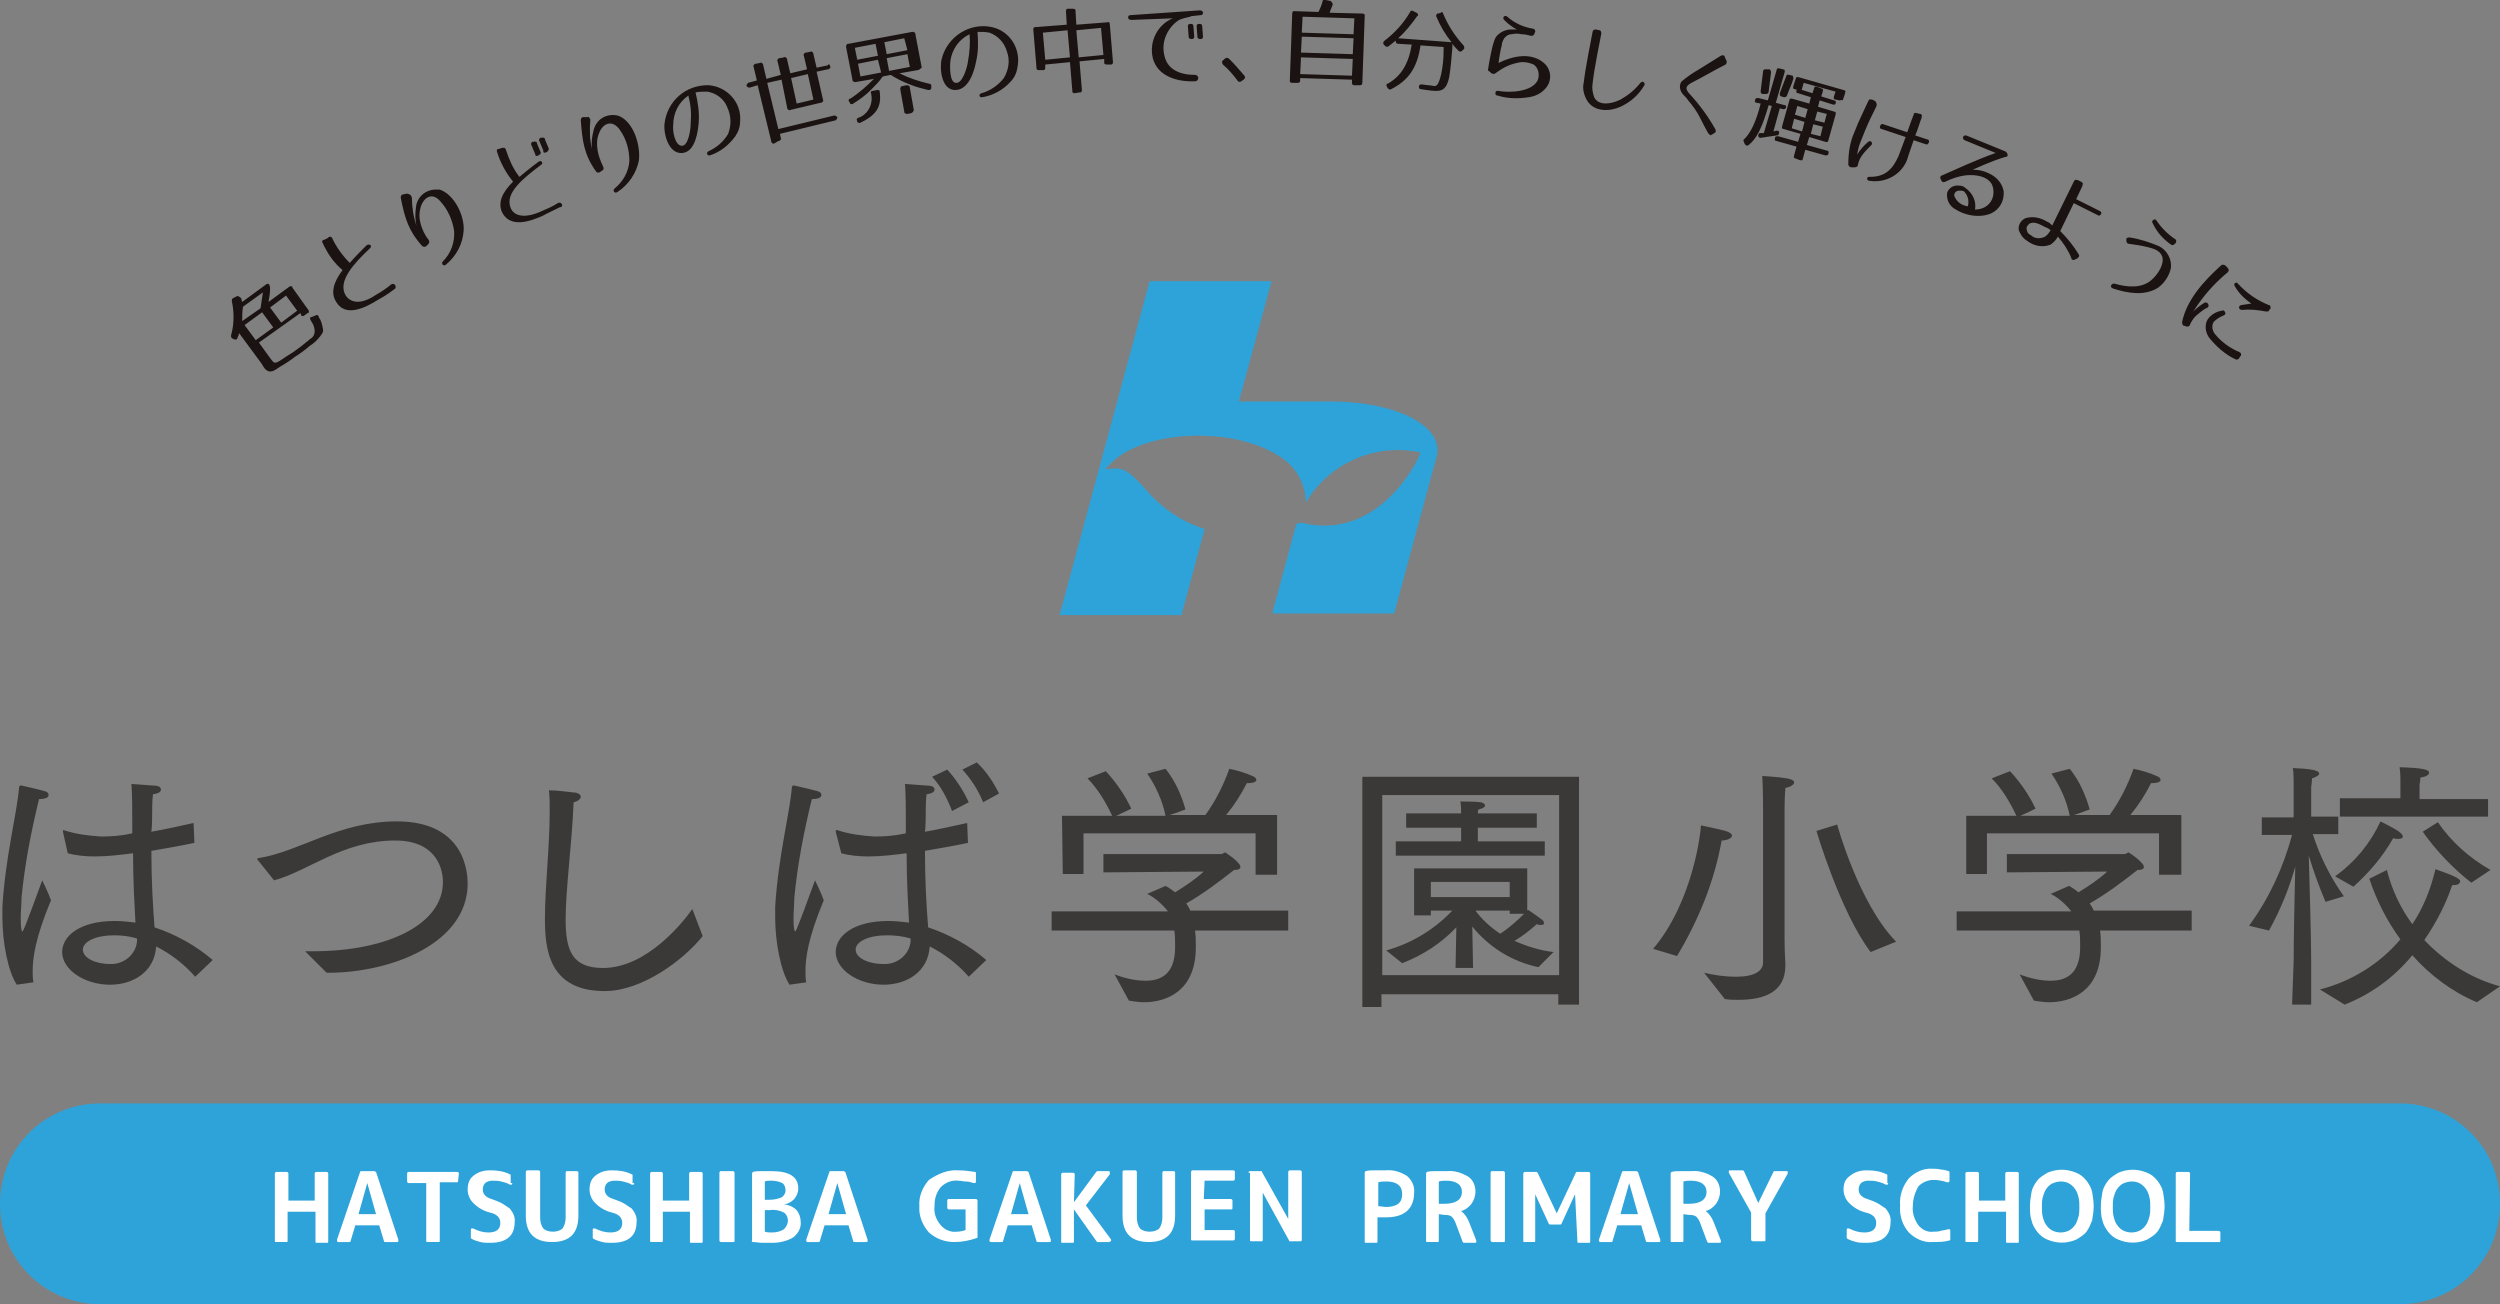
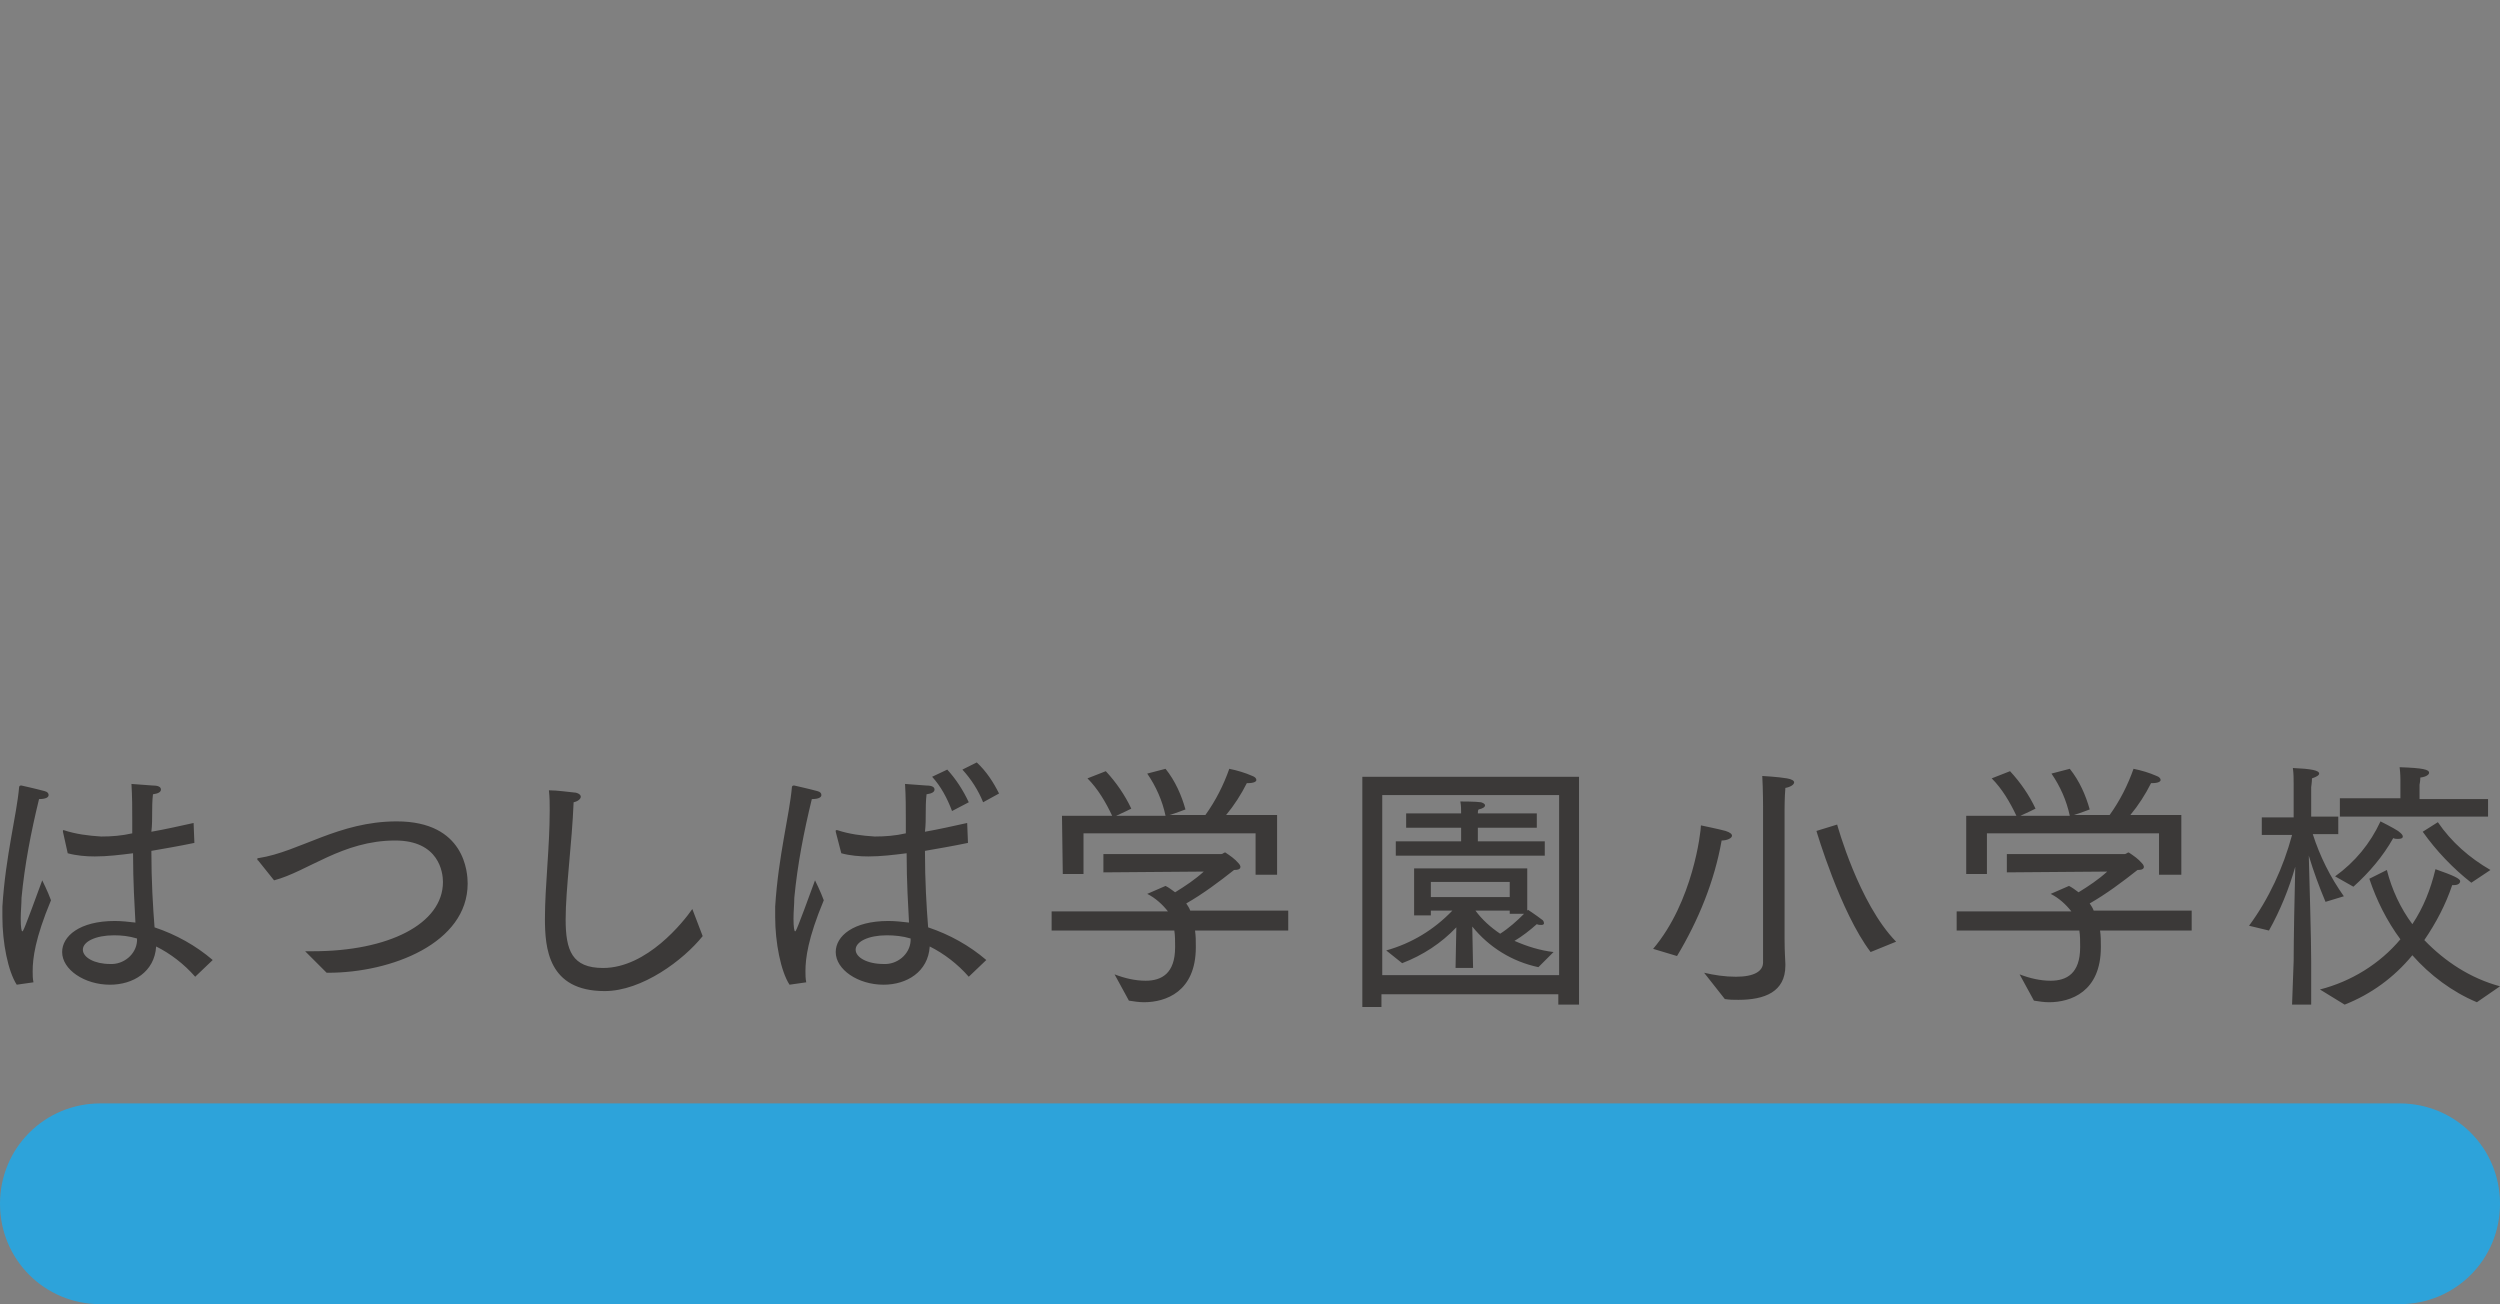
<svg xmlns="http://www.w3.org/2000/svg" version="1.1" id="レイヤー_1" x="0px" y="0px" viewBox="0 0 313.8 163.7" style="enable-background:new 0 0 313.8 163.7;" xml:space="preserve">
  <rect x="0" y="0" width="313.8" height="163.7" fill="#808080" stroke="none" />
  <style type="text/css">
	.st0{fill:#2DA3DA;}
	.st1{fill:#FFFFFF;}
	.st2{fill:#3B3938;}
	.st3{fill:#1A1311;}
</style>
  <path id="長方形_5" class="st0" d="M12.6,138.5h288.6c7,0,12.6,5.6,12.6,12.6l0,0c0,7-5.6,12.6-12.6,12.6H12.6  c-7,0-12.6-5.6-12.6-12.6l0,0C0,144.1,5.6,138.5,12.6,138.5z" />
-   <path id="グループ_6" class="st1" d="M36.1,151.9v3.8c0,0.1,0,0.2-0.1,0.2c0,0,0,0,0,0h-1.3c-0.1,0-0.2,0-0.2-0.1c0,0,0,0,0,0  v-8.5c0-0.1,0.1-0.2,0.2-0.2h1.3c0.1,0,0.2,0.1,0.2,0.2v3.4h3.3v-3.4c0-0.1,0.1-0.2,0.2-0.2h1.3c0.1,0,0.2,0.1,0.2,0.2v8.5  c0,0.1,0,0.2-0.1,0.2c0,0,0,0,0,0h-1.3c-0.1,0-0.2,0-0.2-0.1c0,0,0,0,0,0v-3.8H36.1z M45.2,147.1c0-0.1,0.1-0.1,0.2-0.1h1.6  c0.1,0,0.1,0.1,0.2,0.1l2.8,8.5c0,0.1,0,0.1,0,0.2c0,0.1-0.1,0.1-0.2,0.1h-1.4c-0.1,0-0.2,0-0.2-0.1l-0.6-2h-3l-0.6,2  c0,0.1-0.1,0.1-0.2,0.1h-1.3c-0.1,0-0.1,0-0.2-0.1c0-0.1,0-0.1,0-0.2L45.2,147.1z M47.2,152.4l-1.1-3.9h0l-1.1,3.9L47.2,152.4z   M57.5,148.2c0,0.1,0,0.2-0.1,0.2c0,0,0,0,0,0h-2.2v7.3c0,0.1,0,0.2-0.1,0.2c0,0,0,0,0,0h-1.4c-0.1,0-0.2,0-0.2-0.1c0,0,0,0,0,0  v-7.3h-2.2c-0.1,0-0.2-0.1-0.2-0.2v-1c0-0.1,0.1-0.2,0.1-0.2c0,0,0,0,0,0h6.2c0.1,0,0.2,0.1,0.2,0.2L57.5,148.2z M64.3,148.5  c0,0.1,0,0.2-0.1,0.2c-0.1,0-0.2,0-0.2,0c-0.3-0.2-0.7-0.3-1.1-0.4c-0.4-0.1-0.7-0.1-1.1-0.1c-0.3,0-0.7,0.1-0.9,0.3  c-0.2,0.2-0.3,0.5-0.3,0.8c0,0.6,0.4,1,1.1,1.2c0.5,0.2,0.9,0.3,1.4,0.6c0.3,0.2,0.6,0.4,0.9,0.6c0.4,0.5,0.7,1.1,0.6,1.7  c0,1.7-1,2.6-3.1,2.6c-0.4,0-0.8,0-1.2-0.1c-0.4-0.1-0.7-0.2-1.1-0.4l0,0c0,0-0.1-0.1-0.1-0.1v-1c0-0.1,0-0.2,0.1-0.2  c0.1,0,0.2,0,0.2,0c0.6,0.3,1.2,0.5,1.9,0.5c1,0,1.5-0.4,1.5-1.2c0-0.3-0.1-0.6-0.3-0.8c-0.3-0.3-0.6-0.4-1-0.5  c-0.8-0.2-1.5-0.6-2.1-1.2c-0.4-0.4-0.7-1-0.7-1.7c0-0.7,0.2-1.3,0.7-1.7c0.6-0.5,1.3-0.7,2.1-0.7c0.9,0,1.7,0.1,2.5,0.5  c0.1,0,0.1,0.1,0.1,0.1V148.5z M67.8,152.8c0,0.5,0.1,1,0.4,1.4c0.3,0.3,0.8,0.4,1.2,0.4c0.4,0,0.9-0.1,1.2-0.4  c0.3-0.4,0.4-0.9,0.4-1.4v-5.6c0-0.1,0.1-0.2,0.1-0.2c0,0,0,0,0,0h1.3c0.1,0,0.2,0.1,0.2,0.1c0,0,0,0,0,0v5.5c0,2.2-1.1,3.3-3.3,3.3  c-2.2,0-3.3-1.1-3.3-3.3v-5.5c0-0.1,0.1-0.2,0.2-0.2h1.4c0.1,0,0.2,0.1,0.2,0.2L67.8,152.8z M79.6,148.5c0,0.1,0,0.2-0.1,0.2  c-0.1,0-0.2,0-0.2,0c-0.3-0.2-0.7-0.3-1.1-0.4c-0.4-0.1-0.7-0.1-1.1-0.1c-0.3,0-0.7,0.1-0.9,0.3c-0.2,0.2-0.3,0.5-0.3,0.8  c0,0.6,0.4,1,1.1,1.2c0.5,0.2,0.9,0.3,1.4,0.6c0.3,0.2,0.6,0.4,0.9,0.6c0.4,0.5,0.7,1.1,0.6,1.7c0,1.7-1,2.6-3.1,2.6  c-0.4,0-0.8,0-1.2-0.1c-0.4-0.1-0.7-0.2-1.1-0.4l0,0c0,0-0.1-0.1-0.1-0.1v-1c0-0.1,0-0.2,0.1-0.2c0.1,0,0.2,0,0.2,0  c0.6,0.3,1.2,0.5,1.9,0.5c1,0,1.5-0.4,1.5-1.2c0-0.3-0.1-0.6-0.3-0.8c-0.3-0.3-0.6-0.4-1-0.5c-0.8-0.2-1.5-0.6-2.1-1.2  c-0.4-0.4-0.7-1-0.7-1.7c0-0.7,0.2-1.3,0.7-1.7c0.6-0.5,1.3-0.7,2.1-0.7c0.9,0,1.7,0.1,2.5,0.5c0.1,0,0.1,0.1,0.1,0.1V148.5z   M83.2,151.9v3.8c0,0.1,0,0.2-0.1,0.2c0,0,0,0,0,0h-1.3c-0.1,0-0.2,0-0.2-0.1c0,0,0,0,0,0v-8.5c0-0.1,0.1-0.2,0.2-0.2H83  c0.1,0,0.2,0.1,0.2,0.2v3.4h3.3v-3.4c0-0.1,0.1-0.2,0.2-0.2H88c0.1,0,0.2,0.1,0.2,0.2v8.5c0,0.1,0,0.2-0.1,0.2c0,0,0,0,0,0h-1.3  c-0.1,0-0.2,0-0.2-0.1c0,0,0,0,0,0v-3.8H83.2z M90.3,147.2c0-0.1,0.1-0.2,0.1-0.2c0,0,0,0,0,0H92c0.1,0,0.2,0.1,0.2,0.2v8.5  c0,0.1,0,0.2-0.1,0.2c0,0,0,0-0.1,0h-1.5c-0.1,0-0.2-0.1-0.2-0.2L90.3,147.2z M100.5,153.3c0.1,0.8-0.3,1.5-0.9,2  c-0.8,0.5-1.8,0.7-2.7,0.7c-0.4,0-0.8,0-1.2,0c-0.4,0-0.8-0.1-1.2-0.1c-0.1,0-0.2-0.1-0.1-0.2c0,0,0,0,0,0v-8.4  c0-0.1,0.1-0.2,0.1-0.2c0,0,0,0,0,0c0.4-0.1,0.7-0.1,1.1-0.1c0.4,0,0.8,0,1.2,0c2.3,0,3.4,0.7,3.4,2.2c0,0.5-0.2,0.9-0.5,1.3  c-0.4,0.4-0.8,0.6-1.3,0.7v0c0.6,0,1.2,0.3,1.6,0.7C100.3,152.3,100.5,152.8,100.5,153.3 M96.5,150.6c0.6,0,1.1-0.1,1.6-0.3  c0.3-0.2,0.5-0.5,0.5-0.9c0-0.3-0.1-0.7-0.4-0.9c-0.4-0.2-0.9-0.3-1.4-0.3c-0.3,0-0.6,0-0.8,0.1v2.3H96.5z M96,154.6  c0.3,0.1,0.6,0.1,0.9,0.1c0.5,0,1-0.1,1.5-0.4c0.3-0.3,0.5-0.7,0.5-1.1c0-0.4-0.2-0.8-0.5-1c-0.6-0.3-1.2-0.4-1.8-0.3H96L96,154.6z   M104.1,147.1c0-0.1,0.1-0.1,0.2-0.1h1.6c0.1,0,0.1,0.1,0.2,0.1l2.8,8.5c0,0.1,0,0.1,0,0.2c0,0.1-0.1,0.1-0.2,0.1h-1.4  c-0.1,0-0.2,0-0.2-0.1l-0.6-2h-3l-0.6,2c0,0.1-0.1,0.1-0.2,0.1h-1.3c-0.1,0-0.1,0-0.2-0.1c0-0.1,0-0.1,0-0.2L104.1,147.1z   M106.2,152.4l-1.1-3.9h0l-1.1,3.9L106.2,152.4z M120.3,146.9c0.7,0,1.4,0.1,2.1,0.2c0.1,0,0.1,0.1,0.1,0.2v1c0,0.1,0,0.1-0.1,0.2  c-0.1,0-0.1,0-0.2,0c-0.3-0.1-0.6-0.2-1-0.2c-0.3,0-0.6-0.1-0.9-0.1c-0.8-0.1-1.6,0.2-2.2,0.8c-0.6,0.7-0.8,1.5-0.8,2.4  c-0.1,0.9,0.2,1.7,0.8,2.4c0.5,0.6,1.3,0.9,2,0.8c0.4,0,0.8-0.1,1.1-0.2v-2.6h-2.1c-0.1,0-0.2-0.1-0.2-0.2v-0.9  c0-0.1,0.1-0.2,0.1-0.2c0,0,0,0,0,0h3.5c0.1,0,0.2,0.1,0.2,0.2v4.6c0,0.1,0,0.1-0.1,0.1c-0.9,0.3-1.8,0.5-2.8,0.5  c-1.2,0-2.3-0.4-3.2-1.2c-0.8-0.9-1.3-2.1-1.2-3.3c-0.1-1.2,0.4-2.4,1.2-3.3C117.8,147.3,119,146.8,120.3,146.9 M127.1,147.1  c0-0.1,0.1-0.1,0.2-0.1h1.6c0.1,0,0.1,0.1,0.2,0.1l2.8,8.5c0,0.1,0,0.1,0,0.2c0,0.1-0.1,0.1-0.2,0.1h-1.4c-0.1,0-0.2,0-0.2-0.1  l-0.6-2h-3l-0.6,2c0,0.1-0.1,0.1-0.2,0.1h-1.3c-0.1,0-0.1,0-0.2-0.1c0-0.1,0-0.1,0-0.2L127.1,147.1z M129.1,152.4l-1.1-3.9h0  l-1.1,3.9L129.1,152.4z M134.8,150.9L134.8,150.9l2.8-3.8c0,0,0.1-0.1,0.1-0.1h1.4c0.1,0,0.2,0,0.2,0.1c0,0.1,0,0.2,0,0.3l-3,3.9  l3.1,4.2c0.1,0.1,0.1,0.3,0,0.3c0,0-0.1,0.1-0.2,0.1h-1.4c0,0,0,0-0.1,0c0,0,0,0,0,0l0,0l-2.9-4.1h0v4c0,0.1,0,0.2-0.1,0.2  c0,0,0,0,0,0h-1.3c-0.1,0-0.2,0-0.2-0.1c0,0,0,0,0,0v-8.5c0-0.1,0.1-0.2,0.2-0.2h1.3c0.1,0,0.2,0.1,0.2,0.2L134.8,150.9z   M142.7,152.8c0,0.5,0.1,1,0.4,1.4c0.3,0.3,0.8,0.4,1.2,0.4c0.4,0,0.9-0.1,1.2-0.4c0.3-0.4,0.4-0.9,0.4-1.4v-5.6  c0-0.1,0.1-0.2,0.1-0.2c0,0,0,0,0,0h1.3c0.1,0,0.2,0.1,0.2,0.1c0,0,0,0,0,0v5.5c0,2.2-1.1,3.3-3.3,3.3c-2.2,0-3.3-1.1-3.3-3.3v-5.5  c0-0.1,0.1-0.2,0.2-0.2h1.4c0.1,0,0.2,0.1,0.2,0.2L142.7,152.8z M151.1,150.5h3.4c0.1,0,0.2,0.1,0.2,0.2v0.9c0,0.1,0,0.2-0.1,0.2  c0,0,0,0,0,0h-3.4v2.6h3.6c0.1,0,0.2,0.1,0.2,0.1c0,0,0,0,0,0v1c0,0.1-0.1,0.2-0.2,0.2h-5.1c-0.1,0-0.2,0-0.2-0.1c0,0,0,0,0,0v-8.5  c0-0.1,0.1-0.2,0.2-0.2h5.1c0.1,0,0.2,0.1,0.2,0.1c0,0,0,0,0,0v1c0,0.1-0.1,0.2-0.2,0.2h-3.6L151.1,150.5z M156.7,147.2  c0-0.1,0.1-0.2,0.2-0.2h1.4c0.1,0,0.1,0,0.1,0.1l3.3,5.9h0v-5.9c0-0.1,0.1-0.2,0.2-0.2h1.3c0.1,0,0.2,0.1,0.2,0.2v8.5  c0,0.1,0,0.2-0.1,0.2c0,0,0,0,0,0h-1.4c-0.1,0-0.1,0-0.1-0.1l-3.3-6h0v5.9c0,0.1,0,0.2-0.1,0.2c0,0,0,0,0,0h-1.3  c-0.1,0-0.2,0-0.2-0.1c0,0,0,0,0,0V147.2z M171.3,147.2c0-0.1,0.1-0.2,0.1-0.2c0,0,0,0,0,0c0.4-0.1,0.8-0.1,1.2-0.1  c0.4,0,0.9,0,1.3,0c1-0.1,1.9,0.2,2.7,0.7c0.6,0.5,1,1.3,0.9,2.1c0,2-1.2,3.1-3.5,3.1c-0.2,0-0.4,0-0.6,0c-0.2,0-0.4,0-0.5,0v3  c0,0.1,0,0.2-0.1,0.2c0,0,0,0,0,0h-1.3c-0.1,0-0.2,0-0.2-0.1c0,0,0,0,0,0L171.3,147.2z M173,151.4c0.3,0,0.7,0.1,1,0.1  c0.5,0,1.1-0.1,1.5-0.4c0.4-0.3,0.5-0.8,0.5-1.2c0-1.1-0.7-1.6-2-1.6c-0.3,0-0.7,0-1,0.1L173,151.4z M180.6,152.4v3.3  c0,0.1,0,0.2-0.1,0.2c0,0,0,0,0,0h-1.3c-0.1,0-0.2,0-0.2-0.1c0,0,0,0,0,0v-8.5c0-0.1,0.1-0.2,0.1-0.2c0,0,0,0,0,0  c0.4-0.1,0.8-0.1,1.2-0.1c0.4,0,0.9,0,1.3,0c0.9-0.1,1.9,0.2,2.7,0.7c0.6,0.4,0.9,1.1,0.9,1.9c0,0.5-0.2,1.1-0.5,1.5  c-0.3,0.4-0.8,0.8-1.3,0.9v0c0.5,0.4,0.8,0.9,1,1.4l0.9,2.3c0,0.1,0,0.1,0,0.2c0,0.1-0.1,0.1-0.2,0.1h-1.3c-0.1,0-0.1,0-0.2-0.1  l-0.9-2.4c-0.1-0.3-0.3-0.6-0.5-0.8c-0.3-0.2-0.6-0.2-0.9-0.2L180.6,152.4z M180.6,151.1h0.7c1.4,0,2.2-0.5,2.2-1.5  c0-0.9-0.7-1.4-2-1.4c-0.3,0-0.6,0-0.9,0.1L180.6,151.1z M187.1,147.2c0-0.1,0.1-0.2,0.1-0.2c0,0,0,0,0,0h1.5c0.1,0,0.2,0.1,0.2,0.2  v8.5c0,0.1,0,0.2-0.1,0.2c0,0,0,0,0,0h-1.5c-0.1,0-0.2-0.1-0.2-0.2V147.2z M197.7,149.9l-1.7,3.7c0,0.1-0.1,0.1-0.2,0.1h-1.2  c-0.1,0-0.1,0-0.2-0.1l-1.7-3.7h0v5.8c0,0.1,0,0.2-0.1,0.2c0,0,0,0,0,0h-1.2c-0.1,0-0.2,0-0.2-0.1c0,0,0,0,0,0v-8.5  c0-0.1,0.1-0.2,0.2-0.2h1.4c0.1,0,0.1,0,0.2,0.1l2.4,5.1h0l2.4-5.1c0-0.1,0.1-0.1,0.2-0.1h1.4c0.1,0,0.2,0.1,0.2,0.2v8.5  c0,0.1,0,0.2-0.1,0.2c0,0,0,0,0,0h-1.3c-0.1,0-0.2,0-0.2-0.1c0,0,0,0,0,0L197.7,149.9L197.7,149.9z M203.6,147.1  c0-0.1,0.1-0.1,0.2-0.1h1.6c0.1,0,0.1,0.1,0.2,0.1l2.8,8.5c0,0.1,0,0.1,0,0.2c0,0.1-0.1,0.1-0.2,0.1h-1.4c-0.1,0-0.2,0-0.2-0.1  l-0.6-2h-3l-0.6,2c0,0.1-0.1,0.1-0.2,0.1h-1.3c-0.1,0-0.1,0-0.2-0.1c0-0.1,0-0.1,0-0.2L203.6,147.1z M205.6,152.4l-1.1-3.9h0  l-1.1,3.9H205.6z M211.3,152.4v3.3c0,0.1,0,0.2-0.1,0.2c0,0,0,0,0,0h-1.3c-0.1,0-0.2,0-0.2-0.1c0,0,0,0,0,0v-8.5  c0-0.1,0.1-0.2,0.1-0.2c0,0,0,0,0,0c0.4-0.1,0.8-0.1,1.2-0.1c0.4,0,0.9,0,1.3,0c0.9-0.1,1.9,0.2,2.7,0.7c0.6,0.4,0.9,1.1,0.9,1.9  c0,0.5-0.2,1.1-0.5,1.5c-0.3,0.4-0.8,0.8-1.3,0.9v0c0.5,0.4,0.8,0.9,1,1.4l0.9,2.3c0,0.1,0,0.1,0,0.2c0,0.1-0.1,0.1-0.2,0.1h-1.3  c-0.1,0-0.1,0-0.2-0.1l-0.9-2.4c-0.1-0.3-0.3-0.6-0.5-0.8c-0.3-0.2-0.6-0.2-0.9-0.2L211.3,152.4z M211.3,151.1h0.7  c1.4,0,2.2-0.5,2.2-1.5c0-0.9-0.7-1.4-2-1.4c-0.3,0-0.6,0-0.9,0.1L211.3,151.1z M220.7,151L220.7,151l1.9-3.9c0-0.1,0.1-0.1,0.2-0.1  h1.4c0.1,0,0.2,0,0.2,0.1c0,0.1,0,0.2,0,0.2l-2.8,5v3.3c0,0.1,0,0.2-0.1,0.2c0,0,0,0,0,0H220c-0.1,0-0.2-0.1-0.2-0.2v-3.4l-2.8-5  c0-0.1,0-0.2,0-0.2c0-0.1,0.1-0.1,0.2-0.1h1.5c0.1,0,0.1,0,0.2,0.1L220.7,151z M237,148.5c0,0.1,0,0.2-0.1,0.2c-0.1,0-0.2,0-0.2,0  c-0.3-0.2-0.7-0.3-1.1-0.4c-0.4-0.1-0.7-0.1-1.1-0.1c-0.3,0-0.7,0.1-0.9,0.3c-0.2,0.2-0.3,0.5-0.3,0.8c0,0.6,0.4,1,1.1,1.2  c0.5,0.2,0.9,0.3,1.4,0.6c0.3,0.2,0.6,0.4,0.9,0.6c0.4,0.5,0.7,1.1,0.6,1.7c0,1.7-1,2.6-3.1,2.6c-0.4,0-0.8,0-1.2-0.1  c-0.4-0.1-0.7-0.2-1.1-0.4l0,0c0,0-0.1-0.1-0.1-0.1v-1c0-0.1,0-0.2,0.1-0.2c0.1,0,0.2,0,0.2,0c0.6,0.3,1.2,0.5,1.9,0.5  c1,0,1.5-0.4,1.5-1.2c0-0.3-0.1-0.6-0.3-0.8c-0.3-0.3-0.6-0.4-1-0.5c-0.8-0.2-1.5-0.6-2.1-1.2c-0.4-0.4-0.7-1-0.7-1.7  c0-0.7,0.2-1.3,0.8-1.7c0.6-0.5,1.3-0.7,2.1-0.7c0.9,0,1.7,0.1,2.5,0.5c0.1,0,0.1,0.1,0.1,0.1V148.5z M240.1,151.4  c-0.1,0.8,0.2,1.7,0.7,2.4c0.5,0.6,1.2,0.9,1.9,0.8c0.3,0,0.6,0,0.9-0.1c0.3-0.1,0.6-0.1,0.9-0.2c0.1,0,0.1,0,0.2,0  c0.1,0,0.1,0.1,0.1,0.2v1c0,0.1,0,0.2-0.1,0.2c-0.7,0.2-1.4,0.2-2.1,0.2c-1.1,0.1-2.2-0.4-3-1.2c-0.8-0.9-1.2-2.1-1.1-3.4  c-0.1-1.2,0.3-2.4,1.1-3.4c0.8-0.8,1.9-1.3,3-1.2c0.3,0,0.7,0,1,0.1c0.3,0,0.7,0.1,1,0.2c0.1,0,0.1,0.1,0.1,0.2v1  c0,0.1,0,0.1-0.1,0.2c-0.1,0-0.1,0-0.2,0c-0.6-0.2-1.2-0.3-1.7-0.3c-0.7,0-1.4,0.3-1.9,0.8C240.3,149.8,240.1,150.6,240.1,151.4   M248.3,151.9v3.8c0,0.1,0,0.2-0.1,0.2c0,0,0,0,0,0h-1.3c-0.1,0-0.2,0-0.2-0.1c0,0,0,0,0,0v-8.5c0-0.1,0.1-0.2,0.2-0.2h1.3  c0.1,0,0.2,0.1,0.2,0.2v3.4h3.3v-3.4c0-0.1,0.1-0.2,0.2-0.2h1.3c0.1,0,0.2,0.1,0.2,0.2v8.5c0,0.1,0,0.2-0.1,0.2c0,0,0,0,0,0h-1.3  c-0.1,0-0.2,0-0.2-0.1c0,0,0,0,0,0v-3.8H248.3z M262.8,151.4c0,0.6-0.1,1.2-0.2,1.8c-0.2,0.5-0.4,1-0.7,1.4c-0.3,0.4-0.8,0.7-1.3,1  c-1.2,0.5-2.4,0.5-3.6,0c-0.5-0.2-0.9-0.5-1.3-1c-0.3-0.4-0.6-0.9-0.7-1.4c-0.2-0.6-0.2-1.2-0.2-1.8c0-0.6,0.1-1.2,0.2-1.8  c0.1-0.5,0.4-1,0.7-1.4c0.3-0.4,0.8-0.7,1.3-1c1.2-0.5,2.4-0.5,3.6,0c0.5,0.2,0.9,0.5,1.3,1c0.3,0.4,0.6,0.9,0.7,1.4  C262.7,150.2,262.8,150.8,262.8,151.4 M258.7,148.3c-0.4,0-0.8,0.1-1.2,0.3c-0.3,0.2-0.5,0.4-0.7,0.7c-0.2,0.3-0.3,0.7-0.4,1  c-0.1,0.4-0.1,0.8-0.1,1.2c0,0.4,0,0.8,0.1,1.2c0.1,0.4,0.2,0.7,0.4,1c0.2,0.3,0.4,0.5,0.7,0.7c0.7,0.4,1.6,0.4,2.3,0  c0.3-0.2,0.5-0.4,0.7-0.7c0.2-0.3,0.3-0.7,0.4-1c0.1-0.4,0.1-0.8,0.1-1.2c0-0.4,0-0.8-0.1-1.2c-0.1-0.4-0.2-0.7-0.4-1  c-0.2-0.3-0.4-0.5-0.7-0.7C259.5,148.4,259.1,148.3,258.7,148.3 M271.7,151.4c0,0.6-0.1,1.2-0.2,1.8c-0.2,0.5-0.4,1-0.7,1.4  c-0.3,0.4-0.8,0.7-1.3,1c-1.2,0.5-2.4,0.5-3.6,0c-0.5-0.2-0.9-0.5-1.3-1c-0.3-0.4-0.6-0.9-0.7-1.4c-0.2-0.6-0.2-1.2-0.2-1.8  c0-0.6,0.1-1.2,0.2-1.8c0.1-0.5,0.4-1,0.7-1.4c0.3-0.4,0.8-0.7,1.3-1c1.2-0.5,2.4-0.5,3.6,0c0.5,0.2,0.9,0.5,1.3,1  c0.3,0.4,0.6,0.9,0.7,1.4C271.6,150.2,271.7,150.8,271.7,151.4 M267.6,148.3c-0.4,0-0.8,0.1-1.2,0.3c-0.3,0.2-0.5,0.4-0.7,0.7  c-0.2,0.3-0.3,0.7-0.4,1c-0.1,0.4-0.1,0.8-0.1,1.2c0,0.4,0,0.8,0.1,1.2c0.1,0.4,0.2,0.7,0.4,1c0.2,0.3,0.4,0.5,0.7,0.7  c0.7,0.4,1.6,0.4,2.3,0c0.3-0.2,0.5-0.4,0.7-0.7c0.2-0.3,0.3-0.7,0.4-1c0.1-0.4,0.1-0.8,0.1-1.2c0-0.4,0-0.8-0.1-1.2  c-0.1-0.4-0.2-0.7-0.4-1c-0.2-0.3-0.4-0.5-0.7-0.7C268.4,148.4,268,148.3,267.6,148.3 M274.8,154.5h3.7c0.1,0,0.2,0.1,0.2,0.2v1  c0,0.1,0,0.2-0.1,0.2c0,0,0,0,0,0h-5.3c-0.1,0-0.2,0-0.2-0.1c0,0,0,0,0,0v-8.5c0-0.1,0.1-0.2,0.2-0.2h1.4c0.1,0,0.2,0.1,0.2,0.2  L274.8,154.5z" />
  <path id="グループ_3" transform="translate(0 0)" class="st2" d="M2.1,123.6c-1.1-1.7-1.8-5.3-1.8-8.5c0-0.4,0-0.9,0-1.3  c0.4-6.4,1.8-11.5,2.1-15c0-0.1,0.1-0.2,0.2-0.2h0.1c0,0,1.8,0.4,2.9,0.7c0.4,0.1,0.5,0.3,0.5,0.5c0,0.3-0.4,0.5-1.2,0.5  c-1,4.1-1.8,8.2-2.2,12.4c0,0.8-0.1,1.7-0.1,2.6c0,1.1,0.1,1.6,0.2,1.6c0.1,0,0.2-0.1,2.5-6.4c0,0,0.7,1.4,1.1,2.5  c-2,4.8-2.3,7.3-2.3,8.9c0,0.5,0,0.9,0.1,1.4L2.1,123.6z M7.9,104.4c0,0,0-0.1,0-0.1c0-0.1,0-0.1,0.1-0.1H8c1.5,0.5,3.1,0.7,4.7,0.8  c1.3,0,2.6-0.1,3.9-0.4v-1.6c0-1.5,0-3-0.1-4.6l2.7,0.2c0.7,0,1,0.2,1,0.5s-0.3,0.5-1,0.6c-0.1,0.8-0.1,1.8-0.1,2.2  c0,0.8,0,1.7-0.1,2.5c1.7-0.3,3.5-0.7,5.3-1.1l0.1,2.5c-1.9,0.4-3.7,0.7-5.4,1c0,3.8,0.2,7.1,0.4,9.6c2.7,0.9,5.2,2.3,7.3,4.1  l-2.2,2.1c-1.4-1.6-3.1-2.9-4.9-3.8c-0.2,3.2-2.9,4.8-5.8,4.8c-3.2,0-6-1.9-6-4.1c0-2,2.2-3.9,6.6-3.9c0.9,0,1.7,0.1,2.6,0.2  c-0.1-1.9-0.3-5.1-0.3-8.7c-1.6,0.2-3.2,0.4-4.8,0.4c-1.1,0-2.3-0.1-3.4-0.4L7.9,104.4z M14.3,117.4c-2.3,0-3.9,0.8-3.9,1.8  c0,1,1.5,1.8,3.4,1.8c1.7,0.1,3.3-1.2,3.4-2.9c0-0.1,0-0.2,0-0.3C16.2,117.5,15.3,117.4,14.3,117.4 M32.4,108  c-0.1,0-0.1-0.1-0.1-0.2c0-0.1,0.1-0.1,0.2-0.1c5.1-0.8,10-4.6,17.3-4.6c8.6,0,8.9,6.5,8.9,7.8c0,7.5-9.6,11.2-17.5,11.2H41  c-1.2-1.2-2.7-2.7-2.7-2.7h1c9.4,0,16.3-3.4,16.3-8.7c0-1.2-0.5-5.2-6-5.2c-6.6,0-11,3.9-15.2,5L32.4,108z M88.2,117.5  c-2.4,3-7.6,6.9-12.3,6.9c-7.1,0-7.5-5.4-7.5-9.1c0-4.1,0.6-8.9,0.6-13.6c0-0.8,0-1.6-0.1-2.5c1.1,0,2.3,0.2,3.4,0.3  c0.4,0.1,0.6,0.3,0.6,0.5c0,0.3-0.4,0.6-0.9,0.7c-0.2,5.1-1,10.9-1,14.7c0,3.9,0.8,6.1,4.7,6.1c5.5,0,10.1-5.8,11.2-7.4L88.2,117.5z   M99.1,123.6c-1.1-1.7-1.8-5.3-1.8-8.5c0-0.4,0-0.9,0-1.3c0.4-6.4,1.8-11.5,2.1-15c0-0.1,0.1-0.2,0.2-0.2h0.1c0,0,1.8,0.4,2.9,0.7  c0.4,0.1,0.5,0.3,0.5,0.5c0,0.3-0.4,0.5-1.2,0.5c-1,4.1-1.8,8.2-2.2,12.4c0,0.8-0.1,1.7-0.1,2.6c0,1.1,0.1,1.6,0.2,1.6  c0.1,0,0.2-0.1,2.5-6.4c0,0,0.7,1.4,1.1,2.5c-2,4.8-2.3,7.3-2.3,8.9c0,0.5,0,0.9,0.1,1.4L99.1,123.6z M104.9,104.4c0,0,0-0.1,0-0.1  c0-0.1,0-0.1,0.1-0.1h0.1c1.5,0.5,3.1,0.7,4.7,0.8c1.3,0,2.6-0.1,3.9-0.4v-1.6c0-1.5,0-3-0.1-4.6l2.7,0.2c0.7,0,1,0.2,1,0.5  s-0.3,0.5-1,0.6c-0.1,0.8-0.1,1.8-0.1,2.2c0,0.8,0,1.7-0.1,2.5c1.7-0.3,3.5-0.7,5.3-1.1l0.1,2.5c-1.9,0.4-3.7,0.7-5.4,1  c0,3.8,0.2,7.1,0.4,9.6c2.7,0.9,5.2,2.3,7.3,4.1l-2.2,2.1c-1.4-1.6-3.1-2.9-4.9-3.8c-0.2,3.2-2.9,4.8-5.8,4.8c-3.2,0-6-1.9-6-4.1  c0-2,2.2-3.9,6.6-3.9c0.9,0,1.7,0.1,2.6,0.2c-0.1-1.9-0.3-5.1-0.3-8.7c-1.6,0.2-3.2,0.4-4.8,0.4c-1.1,0-2.3-0.1-3.4-0.4L104.9,104.4  z M111.3,117.4c-2.3,0-3.9,0.8-3.9,1.8c0,1,1.5,1.8,3.5,1.8c1.7,0.1,3.3-1.2,3.4-2.9c0-0.1,0-0.2,0-0.3  C113.3,117.5,112.3,117.4,111.3,117.4 M118.9,96.6c1.1,1.2,2,2.6,2.7,4.1l-2.1,1.1c-0.6-1.6-1.4-3.1-2.5-4.3L118.9,96.6z   M122.6,95.7c1.2,1.1,2.1,2.5,2.8,3.9l-2,1.1c-0.6-1.5-1.5-2.9-2.6-4.1L122.6,95.7z M132.1,114.4h14.5c-0.7-0.9-1.6-1.7-2.6-2.2  l2.3-1c0.4,0.2,0.8,0.5,1.2,0.8c1.3-0.8,2.5-1.6,3.6-2.6l-12.6,0.1v-2.3h14.8c0.2,0,0.3-0.2,0.5-0.2c0.6,0.4,1.2,0.8,1.7,1.4  c0.1,0.1,0.2,0.3,0.2,0.4c0,0.3-0.3,0.4-0.8,0.4c-1.9,1.5-3.9,3-6,4.2c0.2,0.3,0.4,0.6,0.5,0.9h12.3l0,2.5H150  c0.1,0.7,0.1,1.3,0.1,2v0.1c0,5.6-3.8,6.9-6.5,6.9c-0.6,0-1.3-0.1-1.9-0.2l-1.8-3.3c1.3,0.5,2.6,0.8,3.9,0.8c2,0,3.7-0.9,3.7-4.2  v-0.1c0-0.7,0-1.4-0.1-2h-15.4V114.4z M133.3,102.4h6.3c-0.8-1.7-1.8-3.4-3.1-4.7l2.3-0.9c1.3,1.4,2.4,3,3.2,4.7  c0,0-1.2,0.6-1.9,0.9h6.2c-0.4-1.9-1.2-3.7-2.3-5.3l2.3-0.6c1.2,1.5,2,3.3,2.5,5.1c0,0-1.3,0.5-2,0.7h4.5c1.3-1.8,2.3-3.8,3-5.8  c1,0.2,2,0.5,2.9,0.9c0.3,0.1,0.5,0.3,0.5,0.5c0,0.2-0.3,0.4-1.1,0.4h-0.1c-0.7,1.4-1.6,2.8-2.6,4h6.4v7.5h-2.7v-5.2l-21.6,0v5.1  h-2.6L133.3,102.4z M171,97.5h27.2v28.6h-2.6v-1.3h-22.2v1.6H171V97.5z M195.7,99.8h-22.2v22.6h22.2V99.8z M174,119.3  c3.2-0.9,6-2.6,8.3-5h-2.7v0.6h-2.1V109h14.2v5.3l0.1-0.1c0,0,1.2,0.8,1.7,1.2c0.2,0.1,0.3,0.3,0.3,0.5c0,0.1-0.1,0.2-0.3,0.2  c-0.2,0-0.4,0-0.6-0.1c-0.9,0.8-1.8,1.5-2.8,2.1c1.6,0.7,3.2,1.2,4.9,1.4l-1.9,1.9c-3.3-0.7-6.2-2.5-8.3-5.1l0.1,5.2h-2.2l0.1-5.1  c-1.9,2-4.2,3.5-6.8,4.5L174,119.3z M175.3,105.6h8.1v-1.7h-6.9v-1.8h6.9c0-0.5,0-1-0.1-1.5c0,0,2,0,2.6,0.1  c0.3,0.1,0.5,0.2,0.5,0.4c0,0.2-0.3,0.4-0.8,0.5c-0.1,0.1-0.1,0.3-0.1,0.5h7.4v1.8h-7.4v1.7h8.4v1.8h-18.7V105.6z M189.5,110.7h-9.9  v1.9h9.9V110.7z M189.5,114.3h-4.3c0.8,1.1,1.9,2.1,3.1,2.9c1.1-0.7,2.1-1.6,3-2.5h-1.8V114.3z M207.5,119.1c5-5.9,6-14.7,6-15.5  c0,0,2.4,0.5,3.1,0.7c0.6,0.2,0.8,0.4,0.8,0.6c0,0.3-0.6,0.6-1.3,0.6c-0.9,5.1-2.9,10-5.6,14.5L207.5,119.1z M213.9,122.1  c1.3,0.3,2.6,0.5,4,0.5c2.3,0,3.4-0.7,3.4-1.8l0-19.5c0,0,0-2.2-0.1-3.9c0,0,1.9,0.1,3.1,0.3c0.6,0.1,0.9,0.3,0.9,0.5  c0,0.3-0.5,0.6-1.1,0.7c-0.1,1.2-0.1,2.6-0.1,2.6v16.4c0,1.6,0.1,2.8,0.1,3.1v0.2c0,3.3-2.6,4.3-5.9,4.3c-0.6,0-1.1,0-1.7-0.1  L213.9,122.1z M234.8,119.5c-3.8-5-6.8-15.2-6.8-15.2l2.6-0.8c0,0,2.7,9.9,7.4,14.7L234.8,119.5z M245.5,114.4H260  c-0.7-0.9-1.6-1.7-2.6-2.2l2.3-1c0.4,0.2,0.8,0.5,1.2,0.8c1.3-0.8,2.5-1.6,3.6-2.6l-12.6,0.1v-2.3h14.8c0.2,0,0.3-0.2,0.5-0.2  c0.6,0.4,1.2,0.8,1.7,1.4c0.1,0.1,0.2,0.3,0.2,0.4c0,0.3-0.3,0.4-0.8,0.4c-1.9,1.5-3.9,3-6,4.2c0.2,0.3,0.4,0.6,0.5,0.9h12.3l0,2.5  h-11.5c0.1,0.7,0.1,1.3,0.1,2v0.1c0,5.6-3.8,6.9-6.5,6.9c-0.6,0-1.3-0.1-1.9-0.2l-1.8-3.3c1.3,0.5,2.6,0.8,3.9,0.8  c2,0,3.7-0.9,3.7-4.2v-0.1c0-0.7,0-1.4-0.1-2h-15.4V114.4z M246.8,102.4h6.3c-0.8-1.7-1.8-3.4-3.1-4.7l2.3-0.9  c1.3,1.4,2.4,3,3.2,4.7c0,0-1.2,0.6-1.9,0.9h6.2c-0.4-1.9-1.2-3.7-2.3-5.3l2.3-0.6c1.2,1.5,2,3.3,2.5,5.1c0,0-1.3,0.5-2,0.7h4.5  c1.3-1.8,2.3-3.8,3-5.8c1,0.2,2,0.5,2.9,0.9c0.3,0.1,0.5,0.3,0.5,0.5c0,0.2-0.3,0.4-1.1,0.4h-0.1c-0.7,1.4-1.6,2.8-2.6,4h6.4v7.5  H271v-5.2l-21.6,0v5.1h-2.6V102.4z M287.9,120.6c0-2.2,0.1-8.3,0.2-11.8c-0.8,2.8-1.9,5.5-3.3,8l-2.5-0.6c2.5-3.4,4.3-7.3,5.4-11.4  h-3.8v-2.2h4v-4.1c0-0.7,0-1.4-0.1-2.1c2.3,0.1,3.3,0.3,3.3,0.7c0,0.2-0.3,0.4-0.9,0.6c0,0.4-0.1,1.1-0.1,1.1v3.7h3.4v2.2h-3.2  c0.9,2.8,2.2,5.4,3.9,7.8l-2.3,0.7c-0.8-1.9-1.5-3.8-2.1-5.8c0.1,4,0.3,10.3,0.3,13.3v5.4h-2.4L287.9,120.6z M291.2,124.2  c3.9-1,7.5-3.2,10.1-6.3c-1.7-2.3-3-4.9-3.9-7.6l2.2-1.1c0.6,2.4,1.7,4.8,3.2,6.8c1.4-2.1,2.3-4.4,2.9-6.9c2.3,0.8,3.1,1.2,3.1,1.5  c0,0.3-0.3,0.5-0.8,0.5h-0.2c-0.8,2.4-2,4.7-3.5,6.9c2.6,2.7,5.8,4.8,9.5,5.8l-2.9,2c-3.1-1.3-5.9-3.4-8.1-5.9  c-2.3,2.8-5.2,4.9-8.5,6.2L291.2,124.2z M293.1,110c2.5-1.8,4.4-4.1,5.7-6.9c0,0,1.6,0.8,2.2,1.2c0.4,0.3,0.6,0.5,0.6,0.7  c0,0.2-0.2,0.3-0.6,0.3c-0.2,0-0.4,0-0.6-0.1c-1.3,2.3-3,4.3-5,6.1L293.1,110z M293.8,100.2h7.5v-2.3c0,0,0-0.9-0.1-1.6  c3,0.1,3.7,0.3,3.7,0.7c0,0.2-0.3,0.5-1.1,0.6c0,0.4-0.1,0.9-0.1,0.9v1.8h8.6v2.2h-18.6V100.2z M306,103.2c1.7,2.5,4,4.5,6.6,6  l-2.4,1.6c-2.3-1.8-4.4-4-6.1-6.4L306,103.2z" />
-   <path id="パス_1" class="st0" d="M167.1,50.4c-0.1,0-0.1,0-0.2,0v0h-11.4l4.1-15.1h-15.3l-11.3,41.9h15.3l2.9-10.8  c-2.9-0.9-5.5-2.7-7.5-5.1c-1.4-1.5-2.4-2.6-3.8-2.5l-1.2,0.1l0.8-0.8c4.1-4.1,15-4.6,20.8-1c2.2,1.2,3.6,3.5,3.6,6  c2.8-4.8,8.4-7.4,13.9-6.4l0.5,0.1l-0.2,0.5c0,0.1-4.9,10.8-14.8,8.3c-0.2,0.1-0.4,0.1-0.6,0.2L159.7,77H175l5.3-19.6l0.1-0.3  c0-0.1,0-0.1,0-0.2C180.9,53.3,175,50.4,167.1,50.4" />
-   <path id="グループ_8" transform="translate(0 0)" class="st3" d="M30.3,37.5c0,0.1,0,0.2,0.1,0.4l3-2.2c0.1-0.1,0.3-0.1,0.4,0  c0,0,0,0,0,0.1l0,0c0.1,0.1,0.1,0.3,0.1,0.4c0,0.6-0.1,1.2-0.2,1.7l2.6-1.9c0.1-0.1,0.3-0.1,0.4,0c0,0,0,0,0,0.1l2,2.8  c0.1,0.1,0.1,0.3,0,0.4c0,0,0,0-0.1,0l-0.4,0.3c-0.1,0.1-0.3,0.1-0.4,0c0,0,0,0,0-0.1l-0.1-0.2l-5.2,3.7l1.3,1.8  c0.6,0.8,0.6,0.9,1.3,0.5c0.6-0.4,1.2-0.8,1.7-1.1c0.4-0.3,1-0.7,1.7-1.3c0.2-0.1,0.3-0.3,0.5-0.4c0.5-0.3,0.6-0.9,0.4-1.5  c0-0.1-0.2-0.5-0.4-0.8c-0.1-0.1-0.1-0.3,0-0.4c0,0,0,0,0.1,0l0.5-0.2c0.1-0.1,0.3-0.1,0.4,0.1c0,0,0,0,0,0.1  c0.3,0.4,0.4,0.8,0.5,1.3c0.1,0.4,0.1,0.6-0.3,1.1c-0.4,0.5-0.8,0.9-1.3,1.2c-0.7,0.6-1.4,1.1-1.9,1.4c-0.5,0.4-1.1,0.8-1.8,1.2  c-0.5,0.3-1.1,0.9-1.7,0.5c-0.3-0.2-0.4-0.4-0.7-0.9l-2.8-3.8c0,0.2-0.1,0.4-0.2,0.6c0,0.1-0.1,0.3-0.3,0.2c0,0-0.1,0-0.1,0  l-0.2-0.1c-0.2-0.1-0.2-0.2-0.2-0.4c0.4-1.4,0.4-2.9,0.1-4.3c0-0.2,0-0.3,0.2-0.4l0.4-0.2c0.1-0.1,0.3,0,0.4,0.1  C30.2,37.4,30.3,37.4,30.3,37.5 M30.4,40.3l2.3-1.6c0.1-0.7,0.2-1.3,0.3-2l-2.5,1.8C30.4,39.1,30.4,39.7,30.4,40.3 M32.9,39.2  l-2.2,1.6l1.4,1.9l2.2-1.6L32.9,39.2z M35.9,37.1l-2,1.5l1.4,1.9l2-1.5L35.9,37.1z M41.7,29.9c0.5,1.1,1.3,2.2,2.2,3.1  c0.7-0.8,1.4-1.5,2.1-2.2c0.4-0.3,0.8,0.1,0.4,0.4c-1.9,1.8-4.1,4.1-3,5.9c0.6,0.9,1.9,1.2,3.8-0.1c0.7-0.4,1.3-0.8,1.9-1.3  c0.1-0.1,0.4-0.1,0.5,0.1c0.1,0.1,0.1,0.4-0.1,0.5c-0.9,0.7-1.8,1.2-2,1.3c-1.6,1-4.1,2.3-5.3,0.3c-0.7-1.1-0.4-2.4,0.8-4  c-1.1-0.9-1.9-2.1-2.5-3.4c-0.1-0.1-0.1-0.3,0.1-0.4c0,0,0,0,0.1,0l0.4-0.2C41.4,29.6,41.6,29.7,41.7,29.9  C41.7,29.8,41.7,29.9,41.7,29.9 M51.7,24.8c0,1.2,0.2,2.5,0.6,3.6c-0.2-0.7-0.2-1.5-0.1-2.3c0.1-1.4,1.3-2.4,2.7-2.3  c0.1,0,0.2,0,0.3,0c1.8,0.6,3.1,3.2,3,5.1c-0.1,1.7-0.9,3.2-2.2,4.3c-0.3,0.3-0.7-0.1-0.4-0.4c1-1,1.5-2.4,1.4-3.8  c-0.2-1.4-0.8-2.7-1.7-3.7c-1-1.2-2.1-0.6-2.5,0.7c-0.2,0.7-0.2,1.4,0,2.1c0.2,0.7,0.5,1.4,1,2c0.1,0.1,0.1,0.4,0,0.5c0,0,0,0,0,0  l-0.3,0.3c-0.1,0.1-0.3,0.1-0.5,0c0,0,0,0,0,0c-1.7-1.9-2.2-3.5-2.7-6.1c0-0.2,0.1-0.4,0.3-0.4c0,0,0,0,0,0l0.5-0.1  C51.5,24.4,51.6,24.5,51.7,24.8C51.7,24.7,51.7,24.8,51.7,24.8 M63.5,18.8c0.4,1.2,0.9,2.4,1.7,3.4c0.5-0.4,1.3-1.1,2.4-1.9  c0.1-0.1,0.3-0.1,0.4,0c0,0,0,0,0,0c0.1,0.1,0.1,0.3-0.1,0.4c0,0,0,0,0,0c-2.1,1.6-4.6,3.5-3.8,5.4c0.4,1,1.7,1.4,3.9,0.4  c0.7-0.3,1.4-0.6,2-1c0.2-0.1,0.4-0.1,0.5,0.1c0.1,0.1,0.1,0.3-0.1,0.4c0,0,0,0-0.1,0c-1,0.5-1.9,0.9-2,1c-1.7,0.8-4.3,1.7-5.3-0.4  c-0.5-1.2,0-2.4,1.4-3.8c-0.9-1.1-1.6-2.4-2-3.7c-0.1-0.2,0-0.4,0.1-0.4c0,0,0.1,0,0.1,0l0.3-0.1C63.2,18.5,63.4,18.5,63.5,18.8  C63.5,18.7,63.5,18.7,63.5,18.8 M67.6,19.5L67.6,19.5c-0.2,0.1-0.3,0.1-0.4,0c0,0,0-0.1,0-0.1l-0.5-1.2c-0.1-0.1,0-0.3,0.1-0.4  c0,0,0.1,0,0.1,0l0.1,0c0.1-0.1,0.3,0,0.4,0.1c0,0,0,0,0,0.1l0.5,1.2C67.8,19.3,67.8,19.4,67.6,19.5C67.6,19.5,67.6,19.5,67.6,19.5   M68.6,19.1L68.6,19.1c-0.2,0.1-0.4,0.1-0.4-0.1c0,0,0,0,0-0.1l-0.5-1.2c-0.1-0.1,0-0.3,0.1-0.4c0,0,0,0,0.1,0l0.1,0  c0.1-0.1,0.3,0,0.4,0.1c0,0,0,0.1,0,0.1l0.5,1.2C68.8,18.9,68.8,19,68.6,19.1C68.6,19.1,68.6,19.1,68.6,19.1 M74.1,15  c-0.1,1.2-0.1,2.5,0.2,3.7c-0.1-0.8,0-1.5,0.2-2.3c0.3-1.4,1.6-2.2,3-1.9c0.1,0,0.2,0.1,0.3,0.1c1.7,0.8,2.6,3.5,2.4,5.5  c-0.3,1.6-1.3,3.1-2.7,4c-0.1,0.1-0.3,0.1-0.4,0c-0.1-0.1-0.1-0.3,0-0.4c0,0,0,0,0,0c1.1-0.9,1.8-2.1,1.9-3.5c0-1.4-0.4-2.8-1.2-3.9  c-0.9-1.3-2.1-0.9-2.6,0.4c-0.3,0.7-0.3,1.4-0.2,2.1c0.1,0.7,0.4,1.5,0.7,2.1c0.1,0.2,0.1,0.4-0.1,0.5c0,0,0,0,0,0l-0.3,0.2  c-0.1,0.1-0.4,0.1-0.5-0.1c0,0,0,0,0,0c-1.5-2.1-1.7-3.8-1.9-6.4c0-0.2,0.1-0.4,0.3-0.4c0,0,0,0,0,0l0.5,0  C73.9,14.6,74,14.8,74.1,15C74.1,15,74,15,74.1,15 M91.4,16.8c0.4-1.1,0.4-2.2-0.1-3.3c-0.4-1.1-1.4-1.8-2.5-2c-0.5,0-1,0-1.5,0.1  c0.3,1.2,0.5,2.5,0.4,3.8c-0.1,1.1-0.4,3.6-2,3.8c-1.7,0.2-2.4-2.2-2.3-3.6c0.3-2.9,2.7-5,5.6-4.9c2.3,0.2,4.1,2.2,3.9,4.5  c0,0.7-0.2,1.3-0.6,1.9c-0.8,1.1-1.9,2-3.2,2.4c-0.3,0.1-0.5-0.3-0.2-0.5C90,18.5,90.8,17.8,91.4,16.8 M85.6,18.3  c0.8,0,1.1-2,1.1-2.9c0.1-1.2,0-2.3-0.3-3.4c-1.2,0.8-1.9,2.2-1.9,3.7C84.4,16.4,84.7,18.3,85.6,18.3 M104.2,8.3  c0.1,0.1,0,0.3-0.2,0.4c0,0-0.1,0-0.1,0L102.5,9l0.8,3.5c0.1,0.1,0,0.3-0.2,0.4c0,0-0.1,0-0.1,0l-3.8,0.9c-0.1,0.1-0.3,0-0.4-0.2  c0,0,0-0.1,0-0.1L98.1,10l-1.8,0.4l1.4,5.8l7-1.7c0.2,0,0.3,0.1,0.4,0.2c0,0.2-0.1,0.3-0.2,0.4l-7,1.7l0.1,0.5  c0.1,0.1,0,0.3-0.2,0.4c0,0-0.1,0-0.1,0L97.2,18c-0.1,0.1-0.3,0-0.4-0.2c0,0,0-0.1,0-0.1l-1.7-7L94.1,11c-0.2,0-0.3-0.1-0.4-0.2  c0-0.2,0.1-0.3,0.2-0.4l0,0l1.1-0.3l-0.4-1.7c-0.1-0.1,0-0.3,0.2-0.4c0,0,0.1,0,0.1,0l0.5-0.1c0.1-0.1,0.3,0,0.4,0.2  c0,0,0,0.1,0,0.1l0.4,1.7L98,9.4l-0.4-1.7c-0.1-0.1,0-0.3,0.2-0.4c0,0,0.1,0,0.1,0l0.5-0.1c0.1-0.1,0.3,0,0.4,0.2c0,0,0,0.1,0,0.1  l0.4,1.7l2.1-0.5l-0.4-1.7c-0.1-0.1,0-0.3,0.2-0.4c0,0,0.1,0,0.1,0l0.5-0.1c0.1-0.1,0.3,0,0.4,0.2c0,0,0,0,0,0.1l0.4,1.7l1.4-0.3  C104,8,104.1,8,104.2,8.3C104.2,8.2,104.2,8.2,104.2,8.3 M101.4,9.3l-2.1,0.5L100,13l2.1-0.5L101.4,9.3z M115.2,8.8l-2.3,0.4  c1.2,0.6,2.4,1,3.7,1.3c0.2,0,0.3,0.1,0.3,0.3c0,0,0,0,0,0.1l0,0.1c0,0.2-0.1,0.3-0.3,0.3c0,0,0,0-0.1,0c-0.8-0.2-1.6-0.4-2.3-0.7  c-0.8-0.3-1.6-0.7-2.4-1.2l-1,0.2c-0.4,0.6-0.9,1.1-1.5,1.7c-0.7,0.7-1.4,1.2-2.2,1.7c-0.1,0.1-0.3,0.1-0.4,0c0,0,0,0,0-0.1  l-0.1-0.1c-0.1-0.1-0.1-0.3,0-0.4c0,0,0,0,0.1,0c1.1-0.7,2.1-1.6,3-2.5l-2.3,0.4c-0.1,0-0.3,0-0.4-0.2c0,0,0-0.1,0-0.1l-0.8-4.1  c0-0.1,0-0.3,0.2-0.4c0,0,0.1,0,0.1,0l8-1.5c0.1,0,0.3,0,0.4,0.2c0,0,0,0.1,0,0.1l0.8,4.2C115.5,8.6,115.4,8.8,115.2,8.8  C115.2,8.8,115.2,8.8,115.2,8.8 M109.9,5.5l-2.6,0.5l0.3,1.5l2.6-0.5L109.9,5.5z M110.4,11.4c0.3,1.9-0.3,3-2.4,4  c-0.1,0.1-0.3,0-0.4-0.1c0,0,0,0,0,0l0-0.1c-0.1-0.2-0.1-0.3,0.1-0.4c1.3-0.4,2-1.9,1.6-3.2c0,0,0,0,0,0c0-0.1,0.1-0.2,0.3-0.2  l0.5-0.1C110.3,11.3,110.4,11.3,110.4,11.4 M110.2,7.5L107.7,8l0.3,1.6l2.6-0.5L110.2,7.5z M113.5,4.8L111,5.3l0.3,1.5l2.6-0.5  L113.5,4.8z M113.9,6.8l-2.6,0.5l0.3,1.6l2.6-0.5L113.9,6.8z M114.4,14.2l-0.5,0.1c-0.1,0-0.3,0-0.4-0.2c0,0,0-0.1,0-0.1l-0.5-2.8  c0-0.1,0-0.3,0.2-0.4c0,0,0.1,0,0.1,0l0.5-0.1c0.1,0,0.3,0,0.4,0.2c0,0,0,0.1,0,0.1l0.5,2.8C114.7,13.9,114.6,14.1,114.4,14.2  C114.4,14.2,114.4,14.2,114.4,14.2 M126,9.8c0.6-1,0.8-2.2,0.4-3.3c-0.3-1.1-1.1-2-2.2-2.4c-0.5-0.1-1-0.1-1.5-0.1  c0.1,1.3,0.1,2.6-0.2,3.8c-0.2,1.1-0.9,3.5-2.6,3.5c-1.7,0-2-2.6-1.7-3.9c0.7-2.8,3.5-4.6,6.3-4c2.3,0.5,3.7,2.8,3.2,5.1  c-0.1,0.7-0.4,1.3-0.9,1.8c-0.9,1-2.2,1.7-3.5,1.9c-0.4,0.1-0.5-0.4-0.1-0.5C124.3,11.4,125.3,10.7,126,9.8 M120,10.4  c0.8,0.1,1.4-1.9,1.5-2.7c0.2-1.1,0.3-2.3,0.2-3.4c-1.3,0.6-2.2,1.9-2.4,3.3C119.2,8.4,119.2,10.4,120,10.4 M139.3,3l0.4,4.8  c0,0.2-0.1,0.3-0.2,0.3c0,0-0.1,0-0.1,0l-0.5,0c-0.2,0-0.3-0.1-0.3-0.2c0,0,0-0.1,0-0.1l0-0.4l-3.1,0.3l0.3,3.6  c0,0.2-0.1,0.3-0.2,0.3c0,0-0.1,0-0.1,0l-0.6,0.1c-0.2,0-0.3-0.1-0.3-0.2c0,0,0-0.1,0-0.1l-0.3-3.6l-3.1,0.3l0,0.4  c0,0.2-0.1,0.3-0.2,0.3c0,0-0.1,0-0.1,0l-0.5,0c-0.2,0-0.3-0.1-0.3-0.2c0,0,0-0.1,0-0.1l-0.4-4.8c0-0.2,0.1-0.3,0.2-0.3  c0,0,0.1,0,0.1,0l3.9-0.3l-0.1-1.7c0-0.2,0.1-0.3,0.2-0.3c0,0,0.1,0,0.1,0l0.6,0c0.2,0,0.3,0.1,0.3,0.2c0,0,0,0.1,0,0.1l0.1,1.7  l3.9-0.3C139.1,2.7,139.3,2.8,139.3,3C139.3,3,139.3,3,139.3,3 M134,3.8l-3.1,0.3l0.3,3.4l3.1-0.3L134,3.8z M138.2,3.5l-3.1,0.3  l0.3,3.4l3.1-0.3L138.2,3.5z M149.4,2.1c-0.5,0.1-0.9,0.2-1.4,0.4c-1.4,0.9-2.2,2.6-1.9,4.2c0.3,2.1,2.1,2.7,3.9,2.7  c0.2,0,0.3,0.1,0.4,0.3c0,0,0,0.1,0,0.1c0,0.2-0.1,0.3-0.3,0.4c0,0-0.1,0-0.1,0c-2.2,0.1-4.7-0.6-5.3-2.9c-0.5-2.1,0.6-4.2,2.5-5  L142,2.5c-0.2,0-0.4-0.1-0.4-0.3c0-0.2,0.1-0.3,0.3-0.3l8.7-0.6c0.2,0,0.4,0.1,0.4,0.3c0,0.2-0.1,0.3-0.3,0.3L149.8,2  C149.7,2,149.5,2,149.4,2.1 M149.6,4.9L149.6,4.9c-0.3,0-0.4-0.1-0.4-0.3l-0.1-1.3c0-0.2,0.1-0.3,0.3-0.3h0.1c0.2,0,0.3,0.1,0.3,0.3  l0.1,1.3C149.9,4.8,149.8,4.9,149.6,4.9 M150.7,4.9L150.7,4.9c-0.3,0-0.4-0.1-0.4-0.3l-0.1-1.3c0-0.2,0.1-0.3,0.3-0.3h0.1  c0.2,0,0.3,0.1,0.3,0.3l0.1,1.3C151,4.8,150.9,4.9,150.7,4.9 M154.3,7.4c0.7,0.7,1.3,1.4,1.9,2.1c0.1,0.1,0.1,0.3,0,0.4  c0,0,0,0-0.1,0.1l-0.3,0.2c-0.1,0.1-0.3,0.1-0.4,0c0,0,0,0,0,0c-0.6-0.8-1.2-1.5-1.9-2.1c-0.1-0.1-0.1-0.3-0.1-0.4  c0,0,0-0.1,0.1-0.1l0.2-0.2C153.9,7.2,154.1,7.2,154.3,7.4C154.3,7.3,154.3,7.3,154.3,7.4 M167.3,0.5c-0.1,0.4-0.3,0.7-0.4,1.1  l4.1,0.1c0.2,0,0.3,0.1,0.3,0.2c0,0,0,0.1,0,0.1l-0.3,8.4c0,0.2-0.1,0.3-0.3,0.3c0,0-0.1,0-0.1,0l-0.6,0c-0.2,0-0.3-0.1-0.3-0.3  c0,0,0-0.1,0-0.1l0-0.3l-6.5-0.2l0,0.3c0,0.2-0.1,0.3-0.3,0.3c0,0-0.1,0-0.1,0l-0.6,0c-0.2,0-0.3-0.1-0.3-0.2c0,0,0-0.1,0-0.1  l0.3-8.4c0-0.2,0.1-0.3,0.2-0.3c0,0,0.1,0,0.1,0l3,0.1c0.2-0.4,0.4-0.9,0.5-1.3c0-0.2,0.2-0.3,0.4-0.2c0,0,0,0,0,0l0.5,0.1  c0.1,0,0.3,0.1,0.3,0.3C167.3,0.4,167.3,0.4,167.3,0.5 M169.8,7.4l-6.5-0.2l-0.1,2.1l6.5,0.2L169.8,7.4z M169.9,4.8l-6.5-0.2l-0.1,2  l6.5,0.2L169.9,4.8z M170,2.3l-6.5-0.2l-0.1,2l6.5,0.2L170,2.3z M181.1,1.6c0.6,1.5,1.5,2.9,2.6,4.1c0.1,0.1,0.1,0.3,0.1,0.4  c0,0,0,0-0.1,0.1l-0.2,0.2c-0.1,0.1-0.3,0.1-0.4,0c0,0,0,0,0,0c-0.3-0.3-0.6-0.6-0.8-0.9l0,0.5c-0.1,1.2-0.2,2.5-0.4,3.7  c-0.3,1.4-0.8,1.8-1.9,1.7c-0.3,0-0.9-0.1-1.6-0.2c-0.2,0-0.3-0.1-0.3-0.3c0,0,0,0,0,0v0c0-0.2,0.1-0.3,0.3-0.3c0,0,0.1,0,0.1,0  c0.6,0.1,1.1,0.1,1.5,0.2c0.2,0,0.3,0,0.5-0.3c0.2-0.4,0.3-0.8,0.4-1.2c0.2-1,0.3-1.9,0.3-2.9l0-0.5l-2.9-0.2  c-0.4,2.8-1.5,4.4-3.7,5.5c-0.1,0.1-0.3,0-0.4-0.1c0,0,0,0,0,0l-0.1-0.2c-0.1-0.1-0.1-0.3,0-0.4c0,0,0.1,0,0.1,0  c1.6-0.9,2.6-2.4,3-4.9l-1.7-0.1c-0.2,0-0.3-0.1-0.3-0.3c0,0,0-0.1,0-0.1c-0.3,0.2-0.6,0.5-0.9,0.7c-0.1,0.1-0.3,0.1-0.4,0  c0,0,0,0,0,0l-0.2-0.2c-0.1-0.1-0.1-0.3,0-0.4c0,0,0,0,0.1-0.1c1.3-1,2.4-2.2,3.2-3.6c0.1-0.2,0.2-0.2,0.4-0.1c0,0,0,0,0,0l0.4,0.2  c0.1,0,0.2,0.2,0.2,0.3c0,0,0,0.1-0.1,0.1c-0.7,1-1.5,2-2.4,2.8l6.7,0.5c-0.8-1-1.4-2-1.9-3.2c-0.1-0.1,0-0.3,0.1-0.4  c0,0,0.1,0,0.1,0l0.4-0.1C180.9,1.4,181,1.5,181.1,1.6C181.1,1.6,181.1,1.6,181.1,1.6 M192.2,4.5c-0.4-0.1-0.8-0.2-1.2-0.2  c-0.4-0.1-0.9-0.1-1.3,0c-0.4,0-0.8,0.3-1,0.7c-0.1,0.2-0.2,0.4-0.2,0.7c-0.1,0.2-0.4,2-0.4,2.2c1.8-0.9,4.2-1.4,5.8,0.1  c0.9,0.9,0.9,2.3,0,3.2c0,0-0.1,0.1-0.1,0.1c-0.5,0.5-1.2,0.8-1.9,0.9c-1.3,0.2-2.6,0.2-3.9-0.2c-0.2,0-0.3-0.1-0.3-0.3  s0.1-0.3,0.3-0.3c0,0,0,0,0,0c1.6,0.3,4.3,0.1,5-1.3c0.3-0.7,0.1-1.6-0.5-2c-0.7-0.3-1.4-0.4-2.1-0.2c-1,0.2-1.9,0.7-2.7,1.3  c-0.1,0.1-0.3,0.1-0.5,0L187,9c-0.2-0.1-0.3-0.2-0.2-0.4c0.1-0.8,0.5-2.7,0.6-3c0.1-0.3,0.2-0.7,0.4-1c0.5-0.6,1.2-0.9,1.9-0.9  c0.2,0,0.4,0,0.7,0c-0.6-0.3-1.1-0.7-1.6-1.2c-0.3-0.3,0.1-0.7,0.4-0.4c0.9,0.8,2,1.3,3.2,1.5c0.2,0,0.3,0.2,0.3,0.3  c0,0,0,0.1,0,0.1l-0.1,0.2C192.6,4.4,192.4,4.5,192.2,4.5C192.2,4.5,192.2,4.5,192.2,4.5 M201,4.2c-0.2,1.1-0.9,4.4-1.1,6.3  c-0.1,0.6,0,1.1,0.2,1.7c0.6,1.2,2.3,0.8,3.3,0.3c0.9-0.5,1.8-1.2,2.5-2.1c0.1-0.1,0.3-0.2,0.4-0.1c0.1,0.1,0.2,0.3,0.1,0.4  c-0.7,1.2-1.7,2.1-3,2.7c-1.3,0.6-3.3,0.7-4.2-0.8c-0.4-0.7-0.6-1.5-0.4-2.3c0.2-1.8,0.9-5.2,1.1-6.3c0-0.2,0.2-0.3,0.4-0.3  c0,0,0,0,0,0l0.5,0.1C200.9,3.8,201,4,201,4.2C201,4.2,201,4.2,201,4.2 M214.4,16.7c-0.4-0.7-0.7-1.3-1-1.9  c-0.4-0.8-0.9-1.5-1.5-2.2c-0.2-0.3-0.4-0.5-0.6-0.7c-0.2-0.2-0.3-0.4-0.4-0.7c-0.1-0.4,0-0.8,0.2-1c0.6-0.5,1.3-1,2-1.4  c0.8-0.5,1.6-1,2.9-1.8c0.2-0.1,0.4-0.1,0.5,0.1c0,0,0,0,0,0.1l0.2,0.4c0.1,0.2,0,0.4-0.1,0.5c0,0,0,0,0,0c-1.6,0.8-2.7,1.5-4.3,2.3  c-0.7,0.4-0.8,0.7-0.3,1.3c1.3,1.4,2.4,2.9,3.3,4.5c0.1,0.2,0.1,0.4-0.1,0.5c0,0,0,0,0,0l-0.5,0.3C214.7,16.9,214.5,16.9,214.4,16.7  C214.4,16.7,214.4,16.7,214.4,16.7 M224.2,13.5c-0.1,0.2-0.2,0.2-0.4,0.2l-0.4-0.1l-0.8,2.9l0.4-0.1c0.2,0,0.4,0.1,0.3,0.3l0,0  c0,0.2-0.1,0.3-0.3,0.3c-0.6,0.1-1.3,0.2-2,0.3c-0.2,0-0.3-0.1-0.3-0.3v0c0-0.2,0.1-0.3,0.3-0.3c0.1,0,0.3,0,0.4,0l1-3.4l-0.4-0.1  c-0.8,2.8-1.5,4.2-2.5,5c-0.1,0.1-0.3,0.1-0.4,0c0,0,0-0.1-0.1-0.1l-0.1-0.3c-0.1-0.1-0.1-0.3,0.1-0.4c0.7-0.7,1.4-2,2-4.4l-0.5-0.1  c-0.2,0-0.3-0.2-0.2-0.3c0,0,0-0.1,0-0.1c0.1-0.2,0.2-0.2,0.4-0.2l1.2,0.3l1.1-3.8c0-0.2,0.2-0.3,0.3-0.2c0,0,0.1,0,0.1,0l0.4,0.1  c0.2,0,0.3,0.2,0.2,0.3c0,0,0,0.1,0,0.1l-1.1,3.8l1.1,0.3C224.1,13.1,224.2,13.3,224.2,13.5C224.2,13.4,224.2,13.5,224.2,13.5   M222.3,9.1c-0.1,0.8-0.2,1.6-0.3,2.4c0,0.2-0.2,0.3-0.3,0.3c0,0,0,0,0,0l-0.4,0c-0.2,0-0.3-0.1-0.3-0.3c0,0,0-0.1,0-0.1  c0.1-0.8,0.2-1.6,0.3-2.4c0-0.2,0.1-0.3,0.3-0.3c0,0,0.1,0,0.1,0l0.4,0C222.2,8.7,222.3,8.9,222.3,9.1  C222.3,9.1,222.3,9.1,222.3,9.1 M230.4,13c0,0.1-0.2,0.2-0.4,0.1l-1.6-0.5l-0.2,0.8l2,0.6c0.2,0,0.3,0.2,0.2,0.3c0,0,0,0.1,0,0.1  l-0.9,3.2c0,0.2-0.2,0.3-0.3,0.2c0,0-0.1,0-0.1,0l-2-0.6l-0.3,1l2.5,0.7c0.2,0,0.3,0.2,0.2,0.3c0,0,0,0.1,0,0.1  c0,0.2-0.2,0.2-0.4,0.2l-2.5-0.7l-0.3,1.1c0,0.2-0.2,0.3-0.3,0.2c0,0-0.1,0-0.1,0l-0.5-0.2c-0.2,0-0.3-0.2-0.2-0.3c0,0,0-0.1,0-0.1  l0.3-1.1l-2.5-0.7c-0.2,0-0.3-0.2-0.2-0.3c0,0,0-0.1,0-0.1c0-0.2,0.2-0.2,0.4-0.2l2.5,0.7l0.3-1l-2.1-0.6c-0.2,0-0.3-0.2-0.2-0.3  c0,0,0-0.1,0-0.1l0.9-3.2c0-0.2,0.2-0.3,0.3-0.2c0,0,0.1,0,0.1,0l2.1,0.6l0.2-0.8l-1.6-0.5c-0.2,0-0.3-0.2-0.2-0.3c0,0,0-0.1,0-0.1  c0-0.1,0.2-0.2,0.4-0.1l1.6,0.5l0.2-0.6c0-0.2,0.2-0.3,0.3-0.2c0,0,0.1,0,0.1,0l0.5,0.2c0.2,0,0.3,0.2,0.2,0.3c0,0,0,0.1,0,0.1  l-0.2,0.6l1.6,0.5C230.4,12.6,230.5,12.8,230.4,13C230.5,13,230.4,13,230.4,13 M225.1,9.9c-0.2,0.7-0.6,1.5-0.8,2.1  c0,0.1-0.2,0.2-0.3,0.2c0,0,0,0-0.1,0l-0.3-0.1c-0.2,0-0.2-0.2-0.2-0.4c0,0,0,0,0,0c0.2-0.6,0.5-1.3,0.8-2.1c0-0.2,0.2-0.3,0.3-0.2  c0,0,0.1,0,0.1,0l0.4,0.1C225.1,9.6,225.1,9.7,225.1,9.9C225.1,9.9,225.1,9.9,225.1,9.9 M226.5,15.3l-1.3-0.4l-0.3,1.2l1.3,0.4  L226.5,15.3z M230.9,12.6l-0.5-0.1c-0.2,0-0.3-0.2-0.2-0.3c0,0,0-0.1,0-0.1l0.2-0.6l-4-1.1l-0.2,0.7c0,0.2-0.2,0.3-0.3,0.2  c0,0-0.1,0-0.1,0l-0.5-0.1c-0.2,0-0.3-0.2-0.2-0.3c0,0,0-0.1,0-0.1l0.3-0.9c0-0.2,0.2-0.3,0.3-0.2c0,0,0.1,0,0.1,0l5.6,1.6  c0.2,0,0.3,0.2,0.2,0.3c0,0,0,0.1,0,0.1l-0.3,0.9C231.2,12.5,231.1,12.6,230.9,12.6C230.9,12.6,230.9,12.6,230.9,12.6 M226.9,13.7  l-1.3-0.4l-0.3,1.1l1.3,0.4L226.9,13.7z M228.8,15.9l-1.2-0.3l-0.3,1.2l1.2,0.3L228.8,15.9z M229.3,14.3l-1.2-0.3l-0.3,1.1l1.2,0.3  L229.3,14.3z M235.5,13.4c-0.5,1-1,2-1.4,3c-0.2,0.5-0.4,1-0.6,1.5c-0.2,0.5-0.3,1-0.4,1.5c0.4-0.6,0.8-1.1,1.4-1.6  c0.1-0.1,0.3-0.1,0.4,0c0.1,0.1,0.1,0.3,0,0.4c0,0,0,0,0,0c-0.4,0.4-0.8,0.8-1.1,1.2c-0.3,0.4-0.5,0.8-0.6,1.3  c0,0.2-0.2,0.3-0.4,0.3h-0.4c-0.2,0-0.3-0.1-0.4-0.3c0,0,0,0,0-0.1c0-1.4,0.2-2.8,0.8-4.1c0.5-1.3,1.1-2.5,1.7-3.8  c0.1-0.2,0.2-0.3,0.4-0.2c0,0,0,0,0.1,0l0.4,0.2C235.6,13,235.6,13.2,235.5,13.4C235.6,13.4,235.6,13.4,235.5,13.4 M239.4,20  c-0.7,1.9-2.7,3-4.7,2.7c-0.5,0-0.4-0.6,0-0.5c1.8,0,2.8-0.8,3.6-2.6c0.1-0.3,0.5-1.3,0.9-2.4l-3-1c-0.2,0-0.3-0.2-0.2-0.4  s0.2-0.3,0.4-0.2c0,0,0,0,0,0l3,1c0.3-0.9,0.6-1.7,0.8-2.2c0-0.2,0.2-0.3,0.3-0.2c0,0,0.1,0,0.1,0l0.4,0.1c0.2,0,0.3,0.2,0.2,0.4  c0,0,0,0.1,0,0.1c-0.2,0.4-0.4,1.3-0.8,2.2l1.5,0.5c0.2,0,0.3,0.2,0.2,0.4s-0.2,0.3-0.4,0.2c0,0,0,0,0,0l-1.5-0.5  C239.9,18.5,239.5,19.6,239.4,20 M251.7,19.7c-1.7,0.5-3.6,1.4-4.1,1.6c0.6,0,1.3,0.1,1.9,0.4c1,0.4,1.8,1.2,2,2.3  c0.1,1.2-0.5,2.3-1.6,2.8c-0.5,0.2-1,0.3-1.6,0.3c-1,0-2-0.3-2.8-0.8c-0.8-0.4-1.2-1.2-1.1-2.1c0.2-0.6,0.8-1,1.5-0.9  c0.3,0,0.6,0.1,0.8,0.3c0.9,0.6,1.4,1.7,1.2,2.7c0.9,0,1.7-0.4,2.1-1.2c0.3-0.6,0.3-1.4,0-2c-0.6-1-2-1.2-3.2-1.1  c-0.9,0.1-1.8,0.4-2.6,0.8c-0.2,0.1-0.4,0.1-0.5-0.1l-0.1-0.2c-0.1-0.2-0.1-0.4,0.2-0.5c1.6-0.7,4.4-2,6.7-2.8l-3.9-1.6  c-0.2-0.1-0.2-0.2-0.2-0.4c0.1-0.2,0.2-0.2,0.4-0.2c0,0,0,0,0,0l4.9,2c0.2,0.1,0.3,0.3,0.3,0.5C252,19.6,251.9,19.7,251.7,19.7   M245.6,24c-0.3,0.2-0.4,0.5-0.2,0.8c0.3,0.6,0.9,1,1.6,1.1c0.2-0.7,0-1.4-0.5-1.9C246.2,23.9,245.8,23.9,245.6,24 M260.9,31.9  c0.1,0.1,0.1,0.3,0,0.4c0,0-0.1,0-0.1,0.1l-0.4,0.2c-0.1,0.1-0.3,0-0.4-0.1c0,0,0-0.1,0-0.1c-0.4-1-1-1.9-1.7-2.7  c-0.2,0.4-0.5,0.7-0.9,1c-1,0.4-2.1,0.2-3-0.5c-0.5-0.3-0.8-0.8-1-1.3c-0.1-0.6,0.2-1.2,0.8-1.5c0.9-0.3,1.9-0.1,2.7,0.4  c0.3,0.1,0.5,0.3,0.7,0.5l2.7-5.5c0.1-0.2,0.2-0.3,0.4-0.2c0,0,0,0,0.1,0l0.4,0.2c0.2,0.1,0.3,0.2,0.2,0.4c0,0,0,0.1,0,0.1l-0.8,1.7  l3,1.5c0.2,0.1,0.2,0.3,0.1,0.4c-0.1,0.2-0.3,0.2-0.4,0.1l0,0l-3-1.5l-1.7,3.5C259.5,29.9,260.3,30.9,260.9,31.9 M254.7,28.1  c-0.2,0.2-0.4,0.4-0.3,0.7c0,0.3,0.2,0.6,0.5,0.7c0.5,0.5,1.2,0.5,1.8,0.2c0.3-0.2,0.5-0.5,0.7-0.8c-0.1-0.1-0.4-0.3-0.7-0.4  C256.1,28.2,255.3,27.7,254.7,28.1 M267.3,29.8c1.3,0.2,2.5,0.6,3.7,1.1c1,0.5,1.6,1.6,1.5,2.7c-0.2,1-0.8,1.9-1.6,2.5  c-1.7,1.1-3.9,0.7-5.7,0.1c-0.2-0.1-0.3-0.2-0.2-0.4c0.1-0.2,0.3-0.2,0.4-0.2c0,0,0,0,0,0c1.7,0.5,3.5,0.6,4.7-0.5  c0.8-0.7,1.6-2,1.3-2.9c-0.3-0.8-1.1-1-1.9-1.2c-0.8-0.2-1.6-0.3-2.3-0.4c-0.2,0-0.3-0.2-0.3-0.4c0,0,0,0,0,0l0-0.2  C266.9,29.9,267,29.8,267.3,29.8C267.2,29.8,267.2,29.8,267.3,29.8 M272.5,30.7c-1-0.7-1.8-1.6-2.3-2.7c-0.1-0.1-0.1-0.3,0.1-0.4  c0.1-0.1,0.3-0.1,0.4,0.1c0,0,0,0,0,0c0.6,0.9,1.4,1.7,2.3,2.3c0.2,0.1,0.2,0.3,0.1,0.5c0,0,0,0,0,0l-0.1,0.1  C272.8,30.8,272.6,30.8,272.5,30.7C272.5,30.7,272.5,30.7,272.5,30.7 M279.6,34.2c-1.7,1.4-3.1,3-4.3,4.9c0.4-0.4,0.9-0.8,1.4-1.1  c0.4-0.2,0.7,0.4,0.4,0.6c-0.5,0.2-0.9,0.6-1.3,0.9c-0.4,0.3-0.7,0.8-0.9,1.2c0,0.2-0.2,0.3-0.4,0.3c0,0,0,0,0,0l-0.3-0.1  c-0.2,0-0.3-0.2-0.3-0.4c0,0,0,0,0-0.1c0.6-2.8,2.7-5.1,4.9-7.1c0.1-0.1,0.3-0.1,0.5,0c0,0,0,0,0,0l0.3,0.3  C279.8,33.8,279.8,34,279.6,34.2C279.7,34.2,279.7,34.2,279.6,34.2 M280.6,45.1c-1.3-0.6-2.4-1.6-3.3-2.7c-0.5-0.7-0.6-1.6-0.2-2.3  c0.4-0.6,1.1-1,1.8-1.1c0.2-0.1,0.3,0,0.4,0.2c0.1,0.2,0,0.3-0.2,0.4c0,0,0,0,0,0c-0.5,0.2-1,0.5-1.3,0.9c-0.2,0.5-0.1,1,0.2,1.4  c0.8,1,1.9,1.8,3.1,2.3c0.2,0.1,0.2,0.2,0.2,0.4c0,0,0,0.1-0.1,0.1l-0.1,0.2C281,45.1,280.8,45.2,280.6,45.1  C280.6,45.1,280.6,45.1,280.6,45.1 M284.4,39.1c-1-0.2-2-0.3-3-0.2c-0.4,0-0.5-0.5-0.1-0.6l1.3-0.2c-0.9-0.6-1.6-1.3-2.1-2.2  c-0.2-0.3,0.2-0.6,0.4-0.3c1.1,1.2,2.4,2.1,3.9,2.7c0.2,0,0.2,0.2,0.2,0.4c0,0,0,0.1-0.1,0.1l-0.1,0.2  C284.8,39.1,284.6,39.1,284.4,39.1" />
</svg>